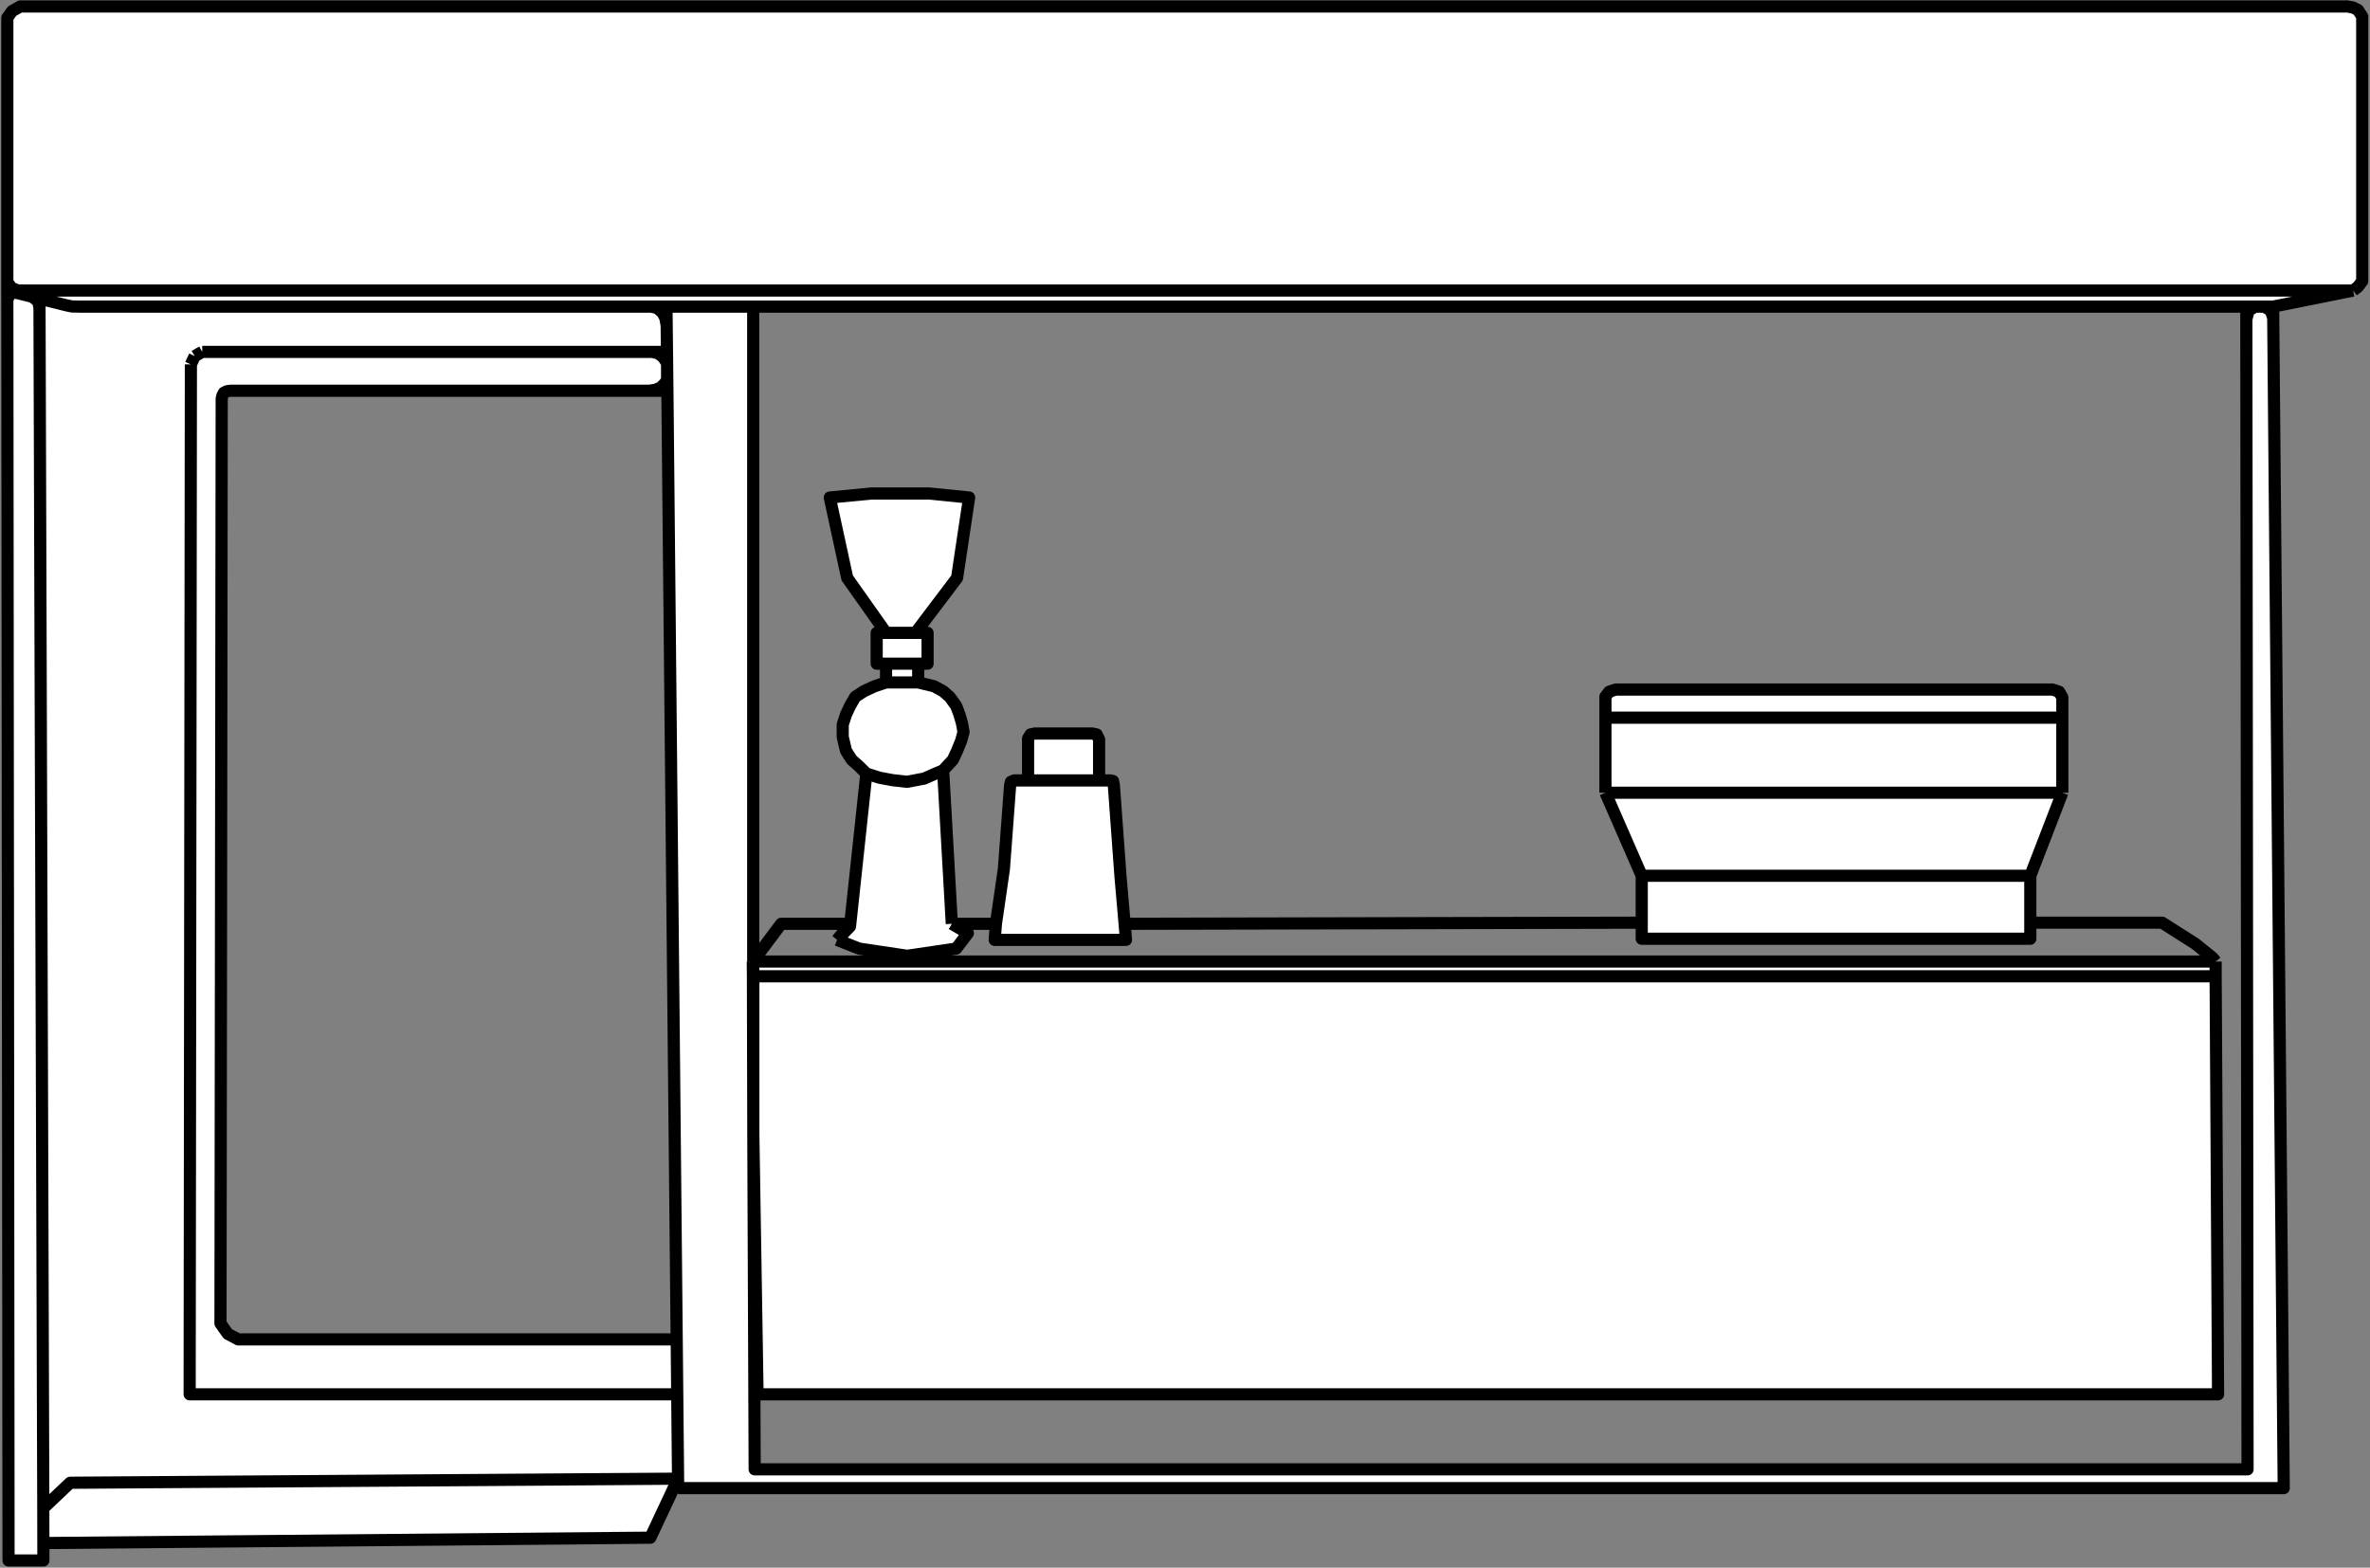
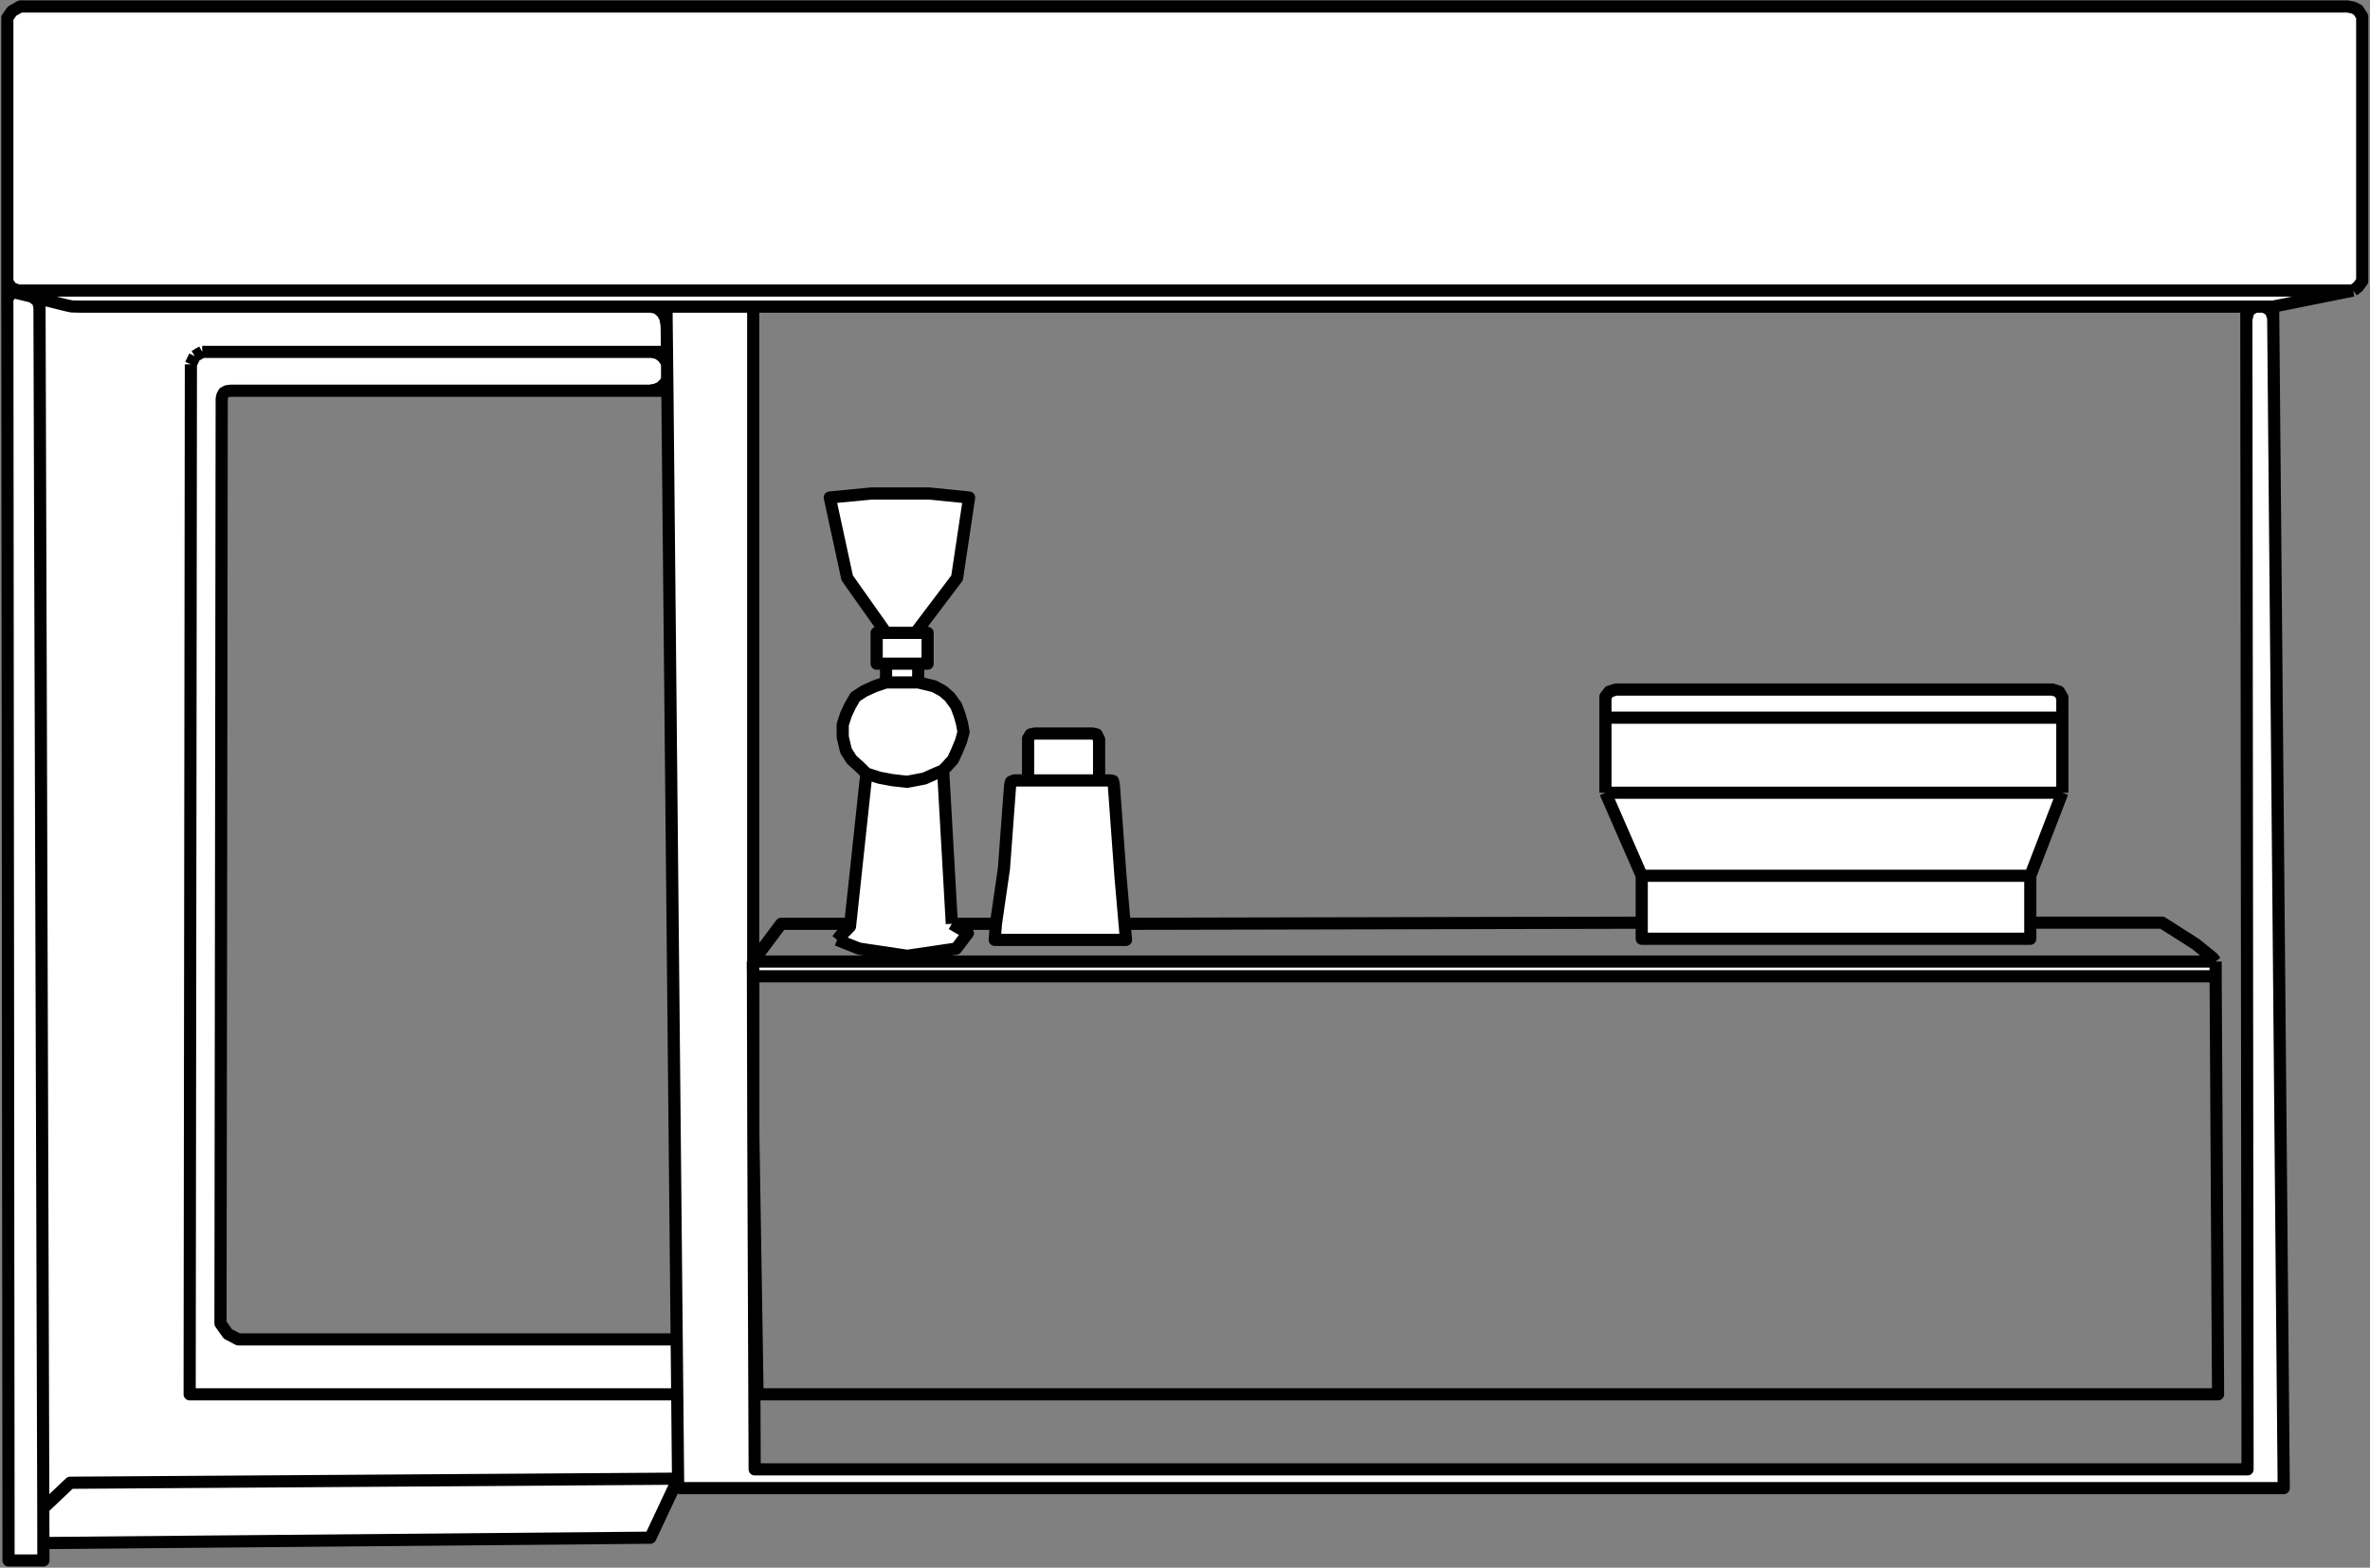
<svg xmlns="http://www.w3.org/2000/svg" width="1344" height="889" viewBox="0 0 1344 889" fill="none">
  <rect x="0" y="0" width="1344" height="889" fill="#808080" stroke="none" />
  <path d="M421.304 164.762L1273.87 164.762H1330.26H1334.43L1337.21 162.621L1339.59 159.38V155.676V13.084V9.38L1337.21 5.677L1334.43 4.288L1331.19 3.677L11.491 3.677L6.839 6.305L4.155 10.111V159.817L6.416 163.201L10.222 164.762H28.83H421.304Z" fill="white" />
  <path d="M4.847 884.919H24.603L24.586 875.042L24.553 855.286L22.4 174.5L21.641 170.813L18.207 168.275L11.135 166.507L7.685 165.738L5.571 167.007L4.155 169.789L4.847 884.919Z" fill="white" />
  <path d="M378.237 199.549L377.948 173.88V183.923L377.254 180.117L375.562 177.156L372.602 174.619L369.219 173.88H118.062H99.454H45.323L40.671 173.773L37.711 173.151L22.391 169.321L22.4 174.5L24.553 855.286L39.799 840.849L384.516 838.53L384.054 790.7H116.943H107.557V782.653L108.252 206.629L109.181 204.515L110.45 201.977L112.564 200.709L114.678 199.549H369.642H378.237Z" fill="white" />
  <path d="M384.054 790.7L383.747 759.547H135.128L129.207 756.433L125.033 750.513L125.729 226.083L126.097 224.391L126.984 222.709L128.634 221.854L130.749 221.584H368.373L371.756 221.008L374.716 219.739L377.254 217.202L378.308 215.164V208.744L378.286 205.857L375.985 202.4L373.025 200.286L369.642 199.549H114.678L110.45 201.977L108.252 206.629L107.557 782.653V790.7H116.943H384.054Z" fill="white" />
  <path d="M1274.56 833.25H427.971L427.208 643.486L426.988 553.632L426.91 545.274L427.135 545.062V173.88L377.948 173.88L378.237 199.549L378.308 205.89V205.891L378.485 221.584L383.747 759.547L384.054 790.7L384.516 838.53L384.576 843.888H1295.08L1289.12 180.213L1287.67 176.047L1283.97 173.88H1278.92L1275.17 176.047L1273.87 181.139L1274.56 833.25Z" fill="white" />
  <path d="M39.799 840.849L24.553 855.286L24.586 875.042L368.808 872.002L384.516 838.53L39.799 840.849Z" fill="white" />
  <path d="M1273.87 164.762L421.304 164.762H28.83L19.103 165.315L22.391 169.321L37.711 173.151L40.671 173.773L45.323 173.88H99.454H118.062H369.219H377.948L427.135 173.88H1273.87H1278.92H1283.97H1289.07L1334.43 164.762H1330.26H1273.87Z" fill="white" />
  <path d="M1151.36 496.644H931.006V523.238V532.356H1151.36V523.238V496.644Z" fill="white" />
  <path d="M1169.53 449.535H910.426L931.006 496.644H1151.36L1169.53 449.535Z" fill="white" />
  <path d="M910.426 406.984V449.535H1169.53V406.984H910.426Z" fill="white" />
  <path d="M910.426 406.984H1169.53V395.491L1167.67 392.25L1163.96 391.027H916.277L912.574 392.25L910.426 395.028V406.984Z" fill="white" />
  <path d="M564.081 532.988H638.545L635.441 497.276L631.642 445.197L631.172 442.882L629.783 442.568H623.284H583.013H575.153L573.302 443.345L572.839 445.197L569.304 492.717L564.778 523.87L564.081 532.988Z" fill="white" />
  <path d="M583.013 442.568H623.284V429.271V419.271L621.913 416.494L619.598 415.974H603.148H586.728L584.413 416.494L583.013 418.808V429.271V442.568Z" fill="white" />
  <path d="M534.84 436.864L530.584 438.659L524.192 441.494L514.47 443.345L506.137 442.419L498.73 441.031L491.322 438.659L482.019 525.39L474.702 532.988L487.155 537.927L514.47 542.022L542.248 537.927L548.885 529.189L539.767 523.87L534.84 436.864Z" fill="white" />
  <path d="M502.471 386.99L495.952 389.179L489.933 391.957L484.994 395.197L482.063 400.29L479.748 405.226L477.896 410.938V417.882L479.748 425.742L482.989 430.845L487.155 434.549L491.322 438.659L498.73 441.031L506.137 442.419L514.47 443.345L524.192 441.494L530.584 438.659L534.84 436.864L540.396 430.845L542.742 425.742L545.026 420.197L546.414 415.105L545.489 410.012L544.1 405.226L542.248 400.29L538.544 395.197L534.84 391.957L529.748 389.179L520.706 386.99H502.471Z" fill="white" />
  <path d="M502.471 358.877H519.187L542.742 327.723L549.58 282.133L526.785 279.854H494.112L470.557 282.133L480.435 327.723L502.471 358.877Z" fill="white" />
  <path d="M497.152 358.877V376.353H502.471H520.706H523.746H526.025V358.877H523.746H519.187H502.471H497.152Z" fill="white" />
  <path d="M502.471 376.353V386.99H520.706V376.353H502.471Z" fill="white" />
-   <path d="M1256.46 553.631L427.208 553.632V643.486L429.594 790.7L1257.84 790.7L1256.46 553.631Z" fill="white" />
  <path d="M1256.46 553.631V545.273L427.136 545.274L427.208 553.632L1256.46 553.631Z" fill="white" />
  <path d="M4.155 164.762V159.817M4.155 164.762H10.222M4.155 164.762V169.789M4.155 164.762L11.135 166.507M110.45 201.977L108.252 206.629M110.45 201.977L114.678 199.549M110.45 201.977L112.564 200.709L114.678 199.549M110.45 201.977L109.181 204.515L108.252 206.629M378.237 199.549H369.642M378.237 199.549L377.948 173.88M378.237 199.549L378.286 205.857M378.237 199.549L378.308 205.89M384.054 790.7L383.747 759.547M384.054 790.7H116.943H107.557V782.653L108.252 206.629M384.054 790.7L384.516 838.53M378.485 221.584L383.747 759.547M378.485 221.584L378.308 215.164M378.485 221.584H368.373M378.485 221.584L378.308 205.891M383.747 759.547H135.128L129.207 756.433L125.033 750.513L125.729 226.083L126.097 224.391L126.984 222.709L128.634 221.854L130.749 221.584H368.373M1289.07 173.88L1289.12 180.213M1289.07 173.88H1283.97M1289.07 173.88L1334.43 164.762M377.948 173.88L427.135 173.88M377.948 173.88V183.923L377.254 180.117L375.562 177.156L372.602 174.619L369.219 173.88M377.948 173.88H369.219M377.948 173.88L378.308 205.891M384.576 843.888H1295.08L1289.12 180.213M384.576 843.888L384.516 838.53M384.576 843.888L378.308 205.891M22.391 169.321L37.711 173.151L40.671 173.773L45.323 173.88H99.454H118.062H369.219M22.391 169.321L19.103 165.315L28.83 164.762M22.391 169.321L22.4 174.5M22.391 169.321L18.207 168.275M24.553 855.286L39.799 840.849L384.516 838.53M24.553 855.286L24.586 875.042M24.553 855.286L22.4 174.5M384.516 838.53L368.808 872.002L24.586 875.042M24.586 875.042L24.603 884.919H4.847L4.155 169.789M426.91 545.274L426.988 553.632M426.91 545.274L427.135 545.062M426.91 545.274H427.136M426.988 553.632L427.208 643.486M426.988 553.632H427.208M1256.46 553.631V545.273M1256.46 553.631L1257.84 790.7L429.594 790.7L427.208 643.486M1256.46 553.631L427.208 553.632M1256.46 545.273L1254.8 543.176L1245.08 535.305L1226.14 523.238H1207.09H1151.36M1256.46 545.273L427.136 545.274M910.426 406.984V449.535M910.426 406.984H1169.53M910.426 406.984V395.028L912.574 392.25L916.277 391.027H1163.96L1167.67 392.25L1169.53 395.491V406.984M910.426 449.535H1169.53M910.426 449.535L931.006 496.644M1169.53 449.535V406.984M1169.53 449.535L1151.36 496.644M1151.36 496.644H931.006M1151.36 496.644V523.238M931.006 496.644V523.238M583.013 442.568H623.284M583.013 442.568V429.271V418.808L584.413 416.494L586.728 415.974H603.148H619.598L621.913 416.494L623.284 419.271V429.271V442.568M583.013 442.568H575.153L573.302 443.345L572.839 445.197L569.304 492.717L564.778 523.87M623.284 442.568H629.783L631.172 442.882L631.642 445.197L635.441 497.276L638.545 532.988H564.081L564.778 523.87M523.746 358.877H502.471M523.746 358.877H526.025V376.353H523.746H520.706M523.746 358.877H519.187M502.471 376.353H497.152V358.877H502.471M502.471 376.353V386.99M502.471 376.353H520.706M502.471 386.99L495.952 389.179L489.933 391.957L484.994 395.197L482.063 400.29L479.748 405.226L477.896 410.938V417.882L479.748 425.742L482.989 430.845L487.155 434.549L491.322 438.659M502.471 386.99H520.706M520.706 386.99V376.353M520.706 386.99L529.748 389.179L534.84 391.957L538.544 395.197L542.248 400.29L544.1 405.226L545.489 410.012L546.414 415.105L545.026 420.197L542.742 425.742L540.396 430.845L534.84 436.864M502.471 358.877L480.435 327.723L470.557 282.133L494.112 279.854H526.785L549.58 282.133L542.742 327.723L519.187 358.877M502.471 358.877H519.187M534.84 436.864L530.584 438.659L524.192 441.494L514.47 443.345L506.137 442.419L498.73 441.031L491.322 438.659M534.84 436.864L539.767 523.87M539.767 523.87L548.885 529.189L542.248 537.927L514.47 542.022L487.155 537.927L474.702 532.988M539.767 523.87H564.778M474.702 532.988L482.019 525.39L491.322 438.659M474.702 532.988L482.182 523.87H443.007L427.135 545.062M638.545 523.87L931.006 523.238M931.006 523.238V532.356H1151.36V523.238M427.135 173.88H1273.87M427.135 173.88V545.062M1273.87 173.88H1278.92M1273.87 173.88V181.139M4.155 159.817V10.111L6.839 6.305L11.491 3.677L1331.19 3.677L1334.43 4.288L1337.21 5.677L1339.59 9.38V13.084V155.676V159.38L1337.21 162.621L1334.43 164.762M4.155 159.817L6.416 163.201L10.222 164.762M10.222 164.762H28.83M28.83 164.762H421.304L1273.87 164.762H1330.26H1334.43M4.155 169.789L5.571 167.007L7.685 165.738L11.135 166.507M11.135 166.507L18.207 168.275M22.4 174.5L21.641 170.813L18.207 168.275M114.678 199.549H369.642M369.642 199.549L373.025 200.286L375.985 202.4L378.286 205.857M378.308 208.744V215.164M378.308 208.744L378.286 205.857M378.308 208.744V205.891M378.308 205.89L378.286 205.857M378.308 205.89V205.891M378.308 215.164L377.254 217.202L374.716 219.739L371.756 221.008L368.373 221.584M1289.12 180.213L1287.67 176.047L1283.97 173.88M1283.97 173.88H1278.92M1278.92 173.88L1275.17 176.047L1273.87 181.139M1273.87 181.139L1274.56 833.25H427.971L427.208 643.486M427.208 643.486V553.632M427.135 545.062L427.136 545.274M427.136 545.274L427.208 553.632" stroke="black" stroke-width="6.896" stroke-linejoin="round" />
</svg>